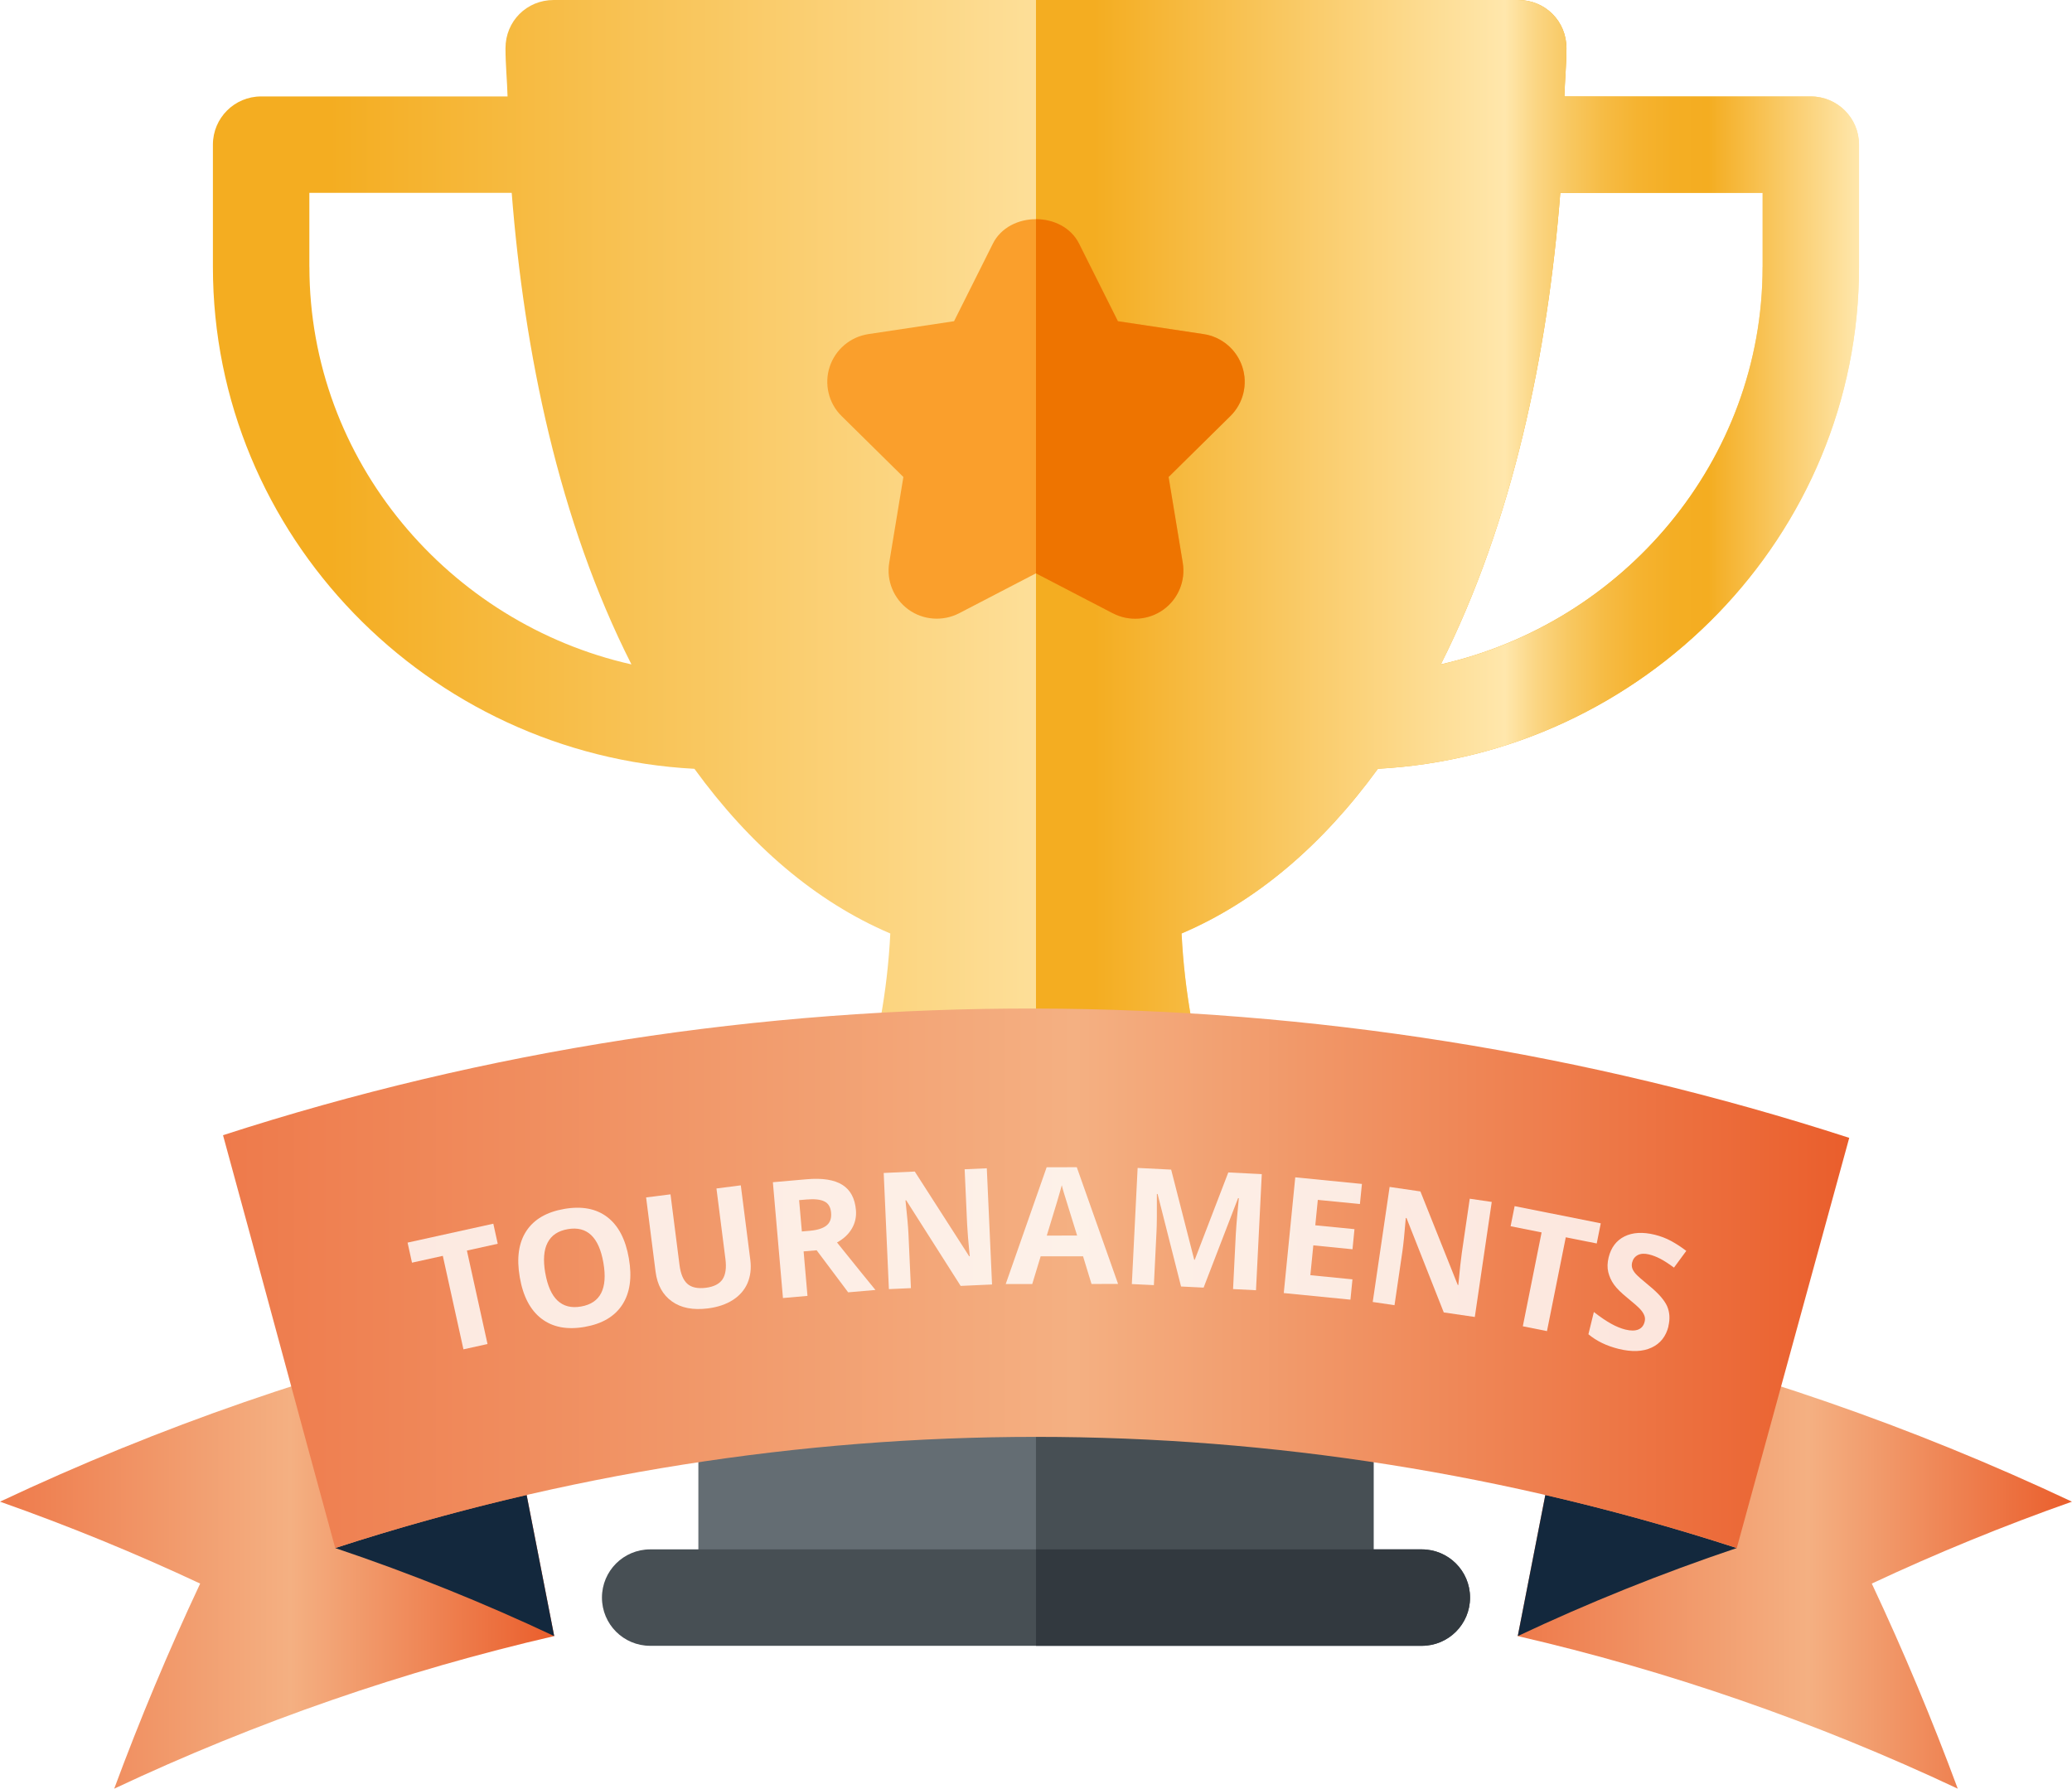
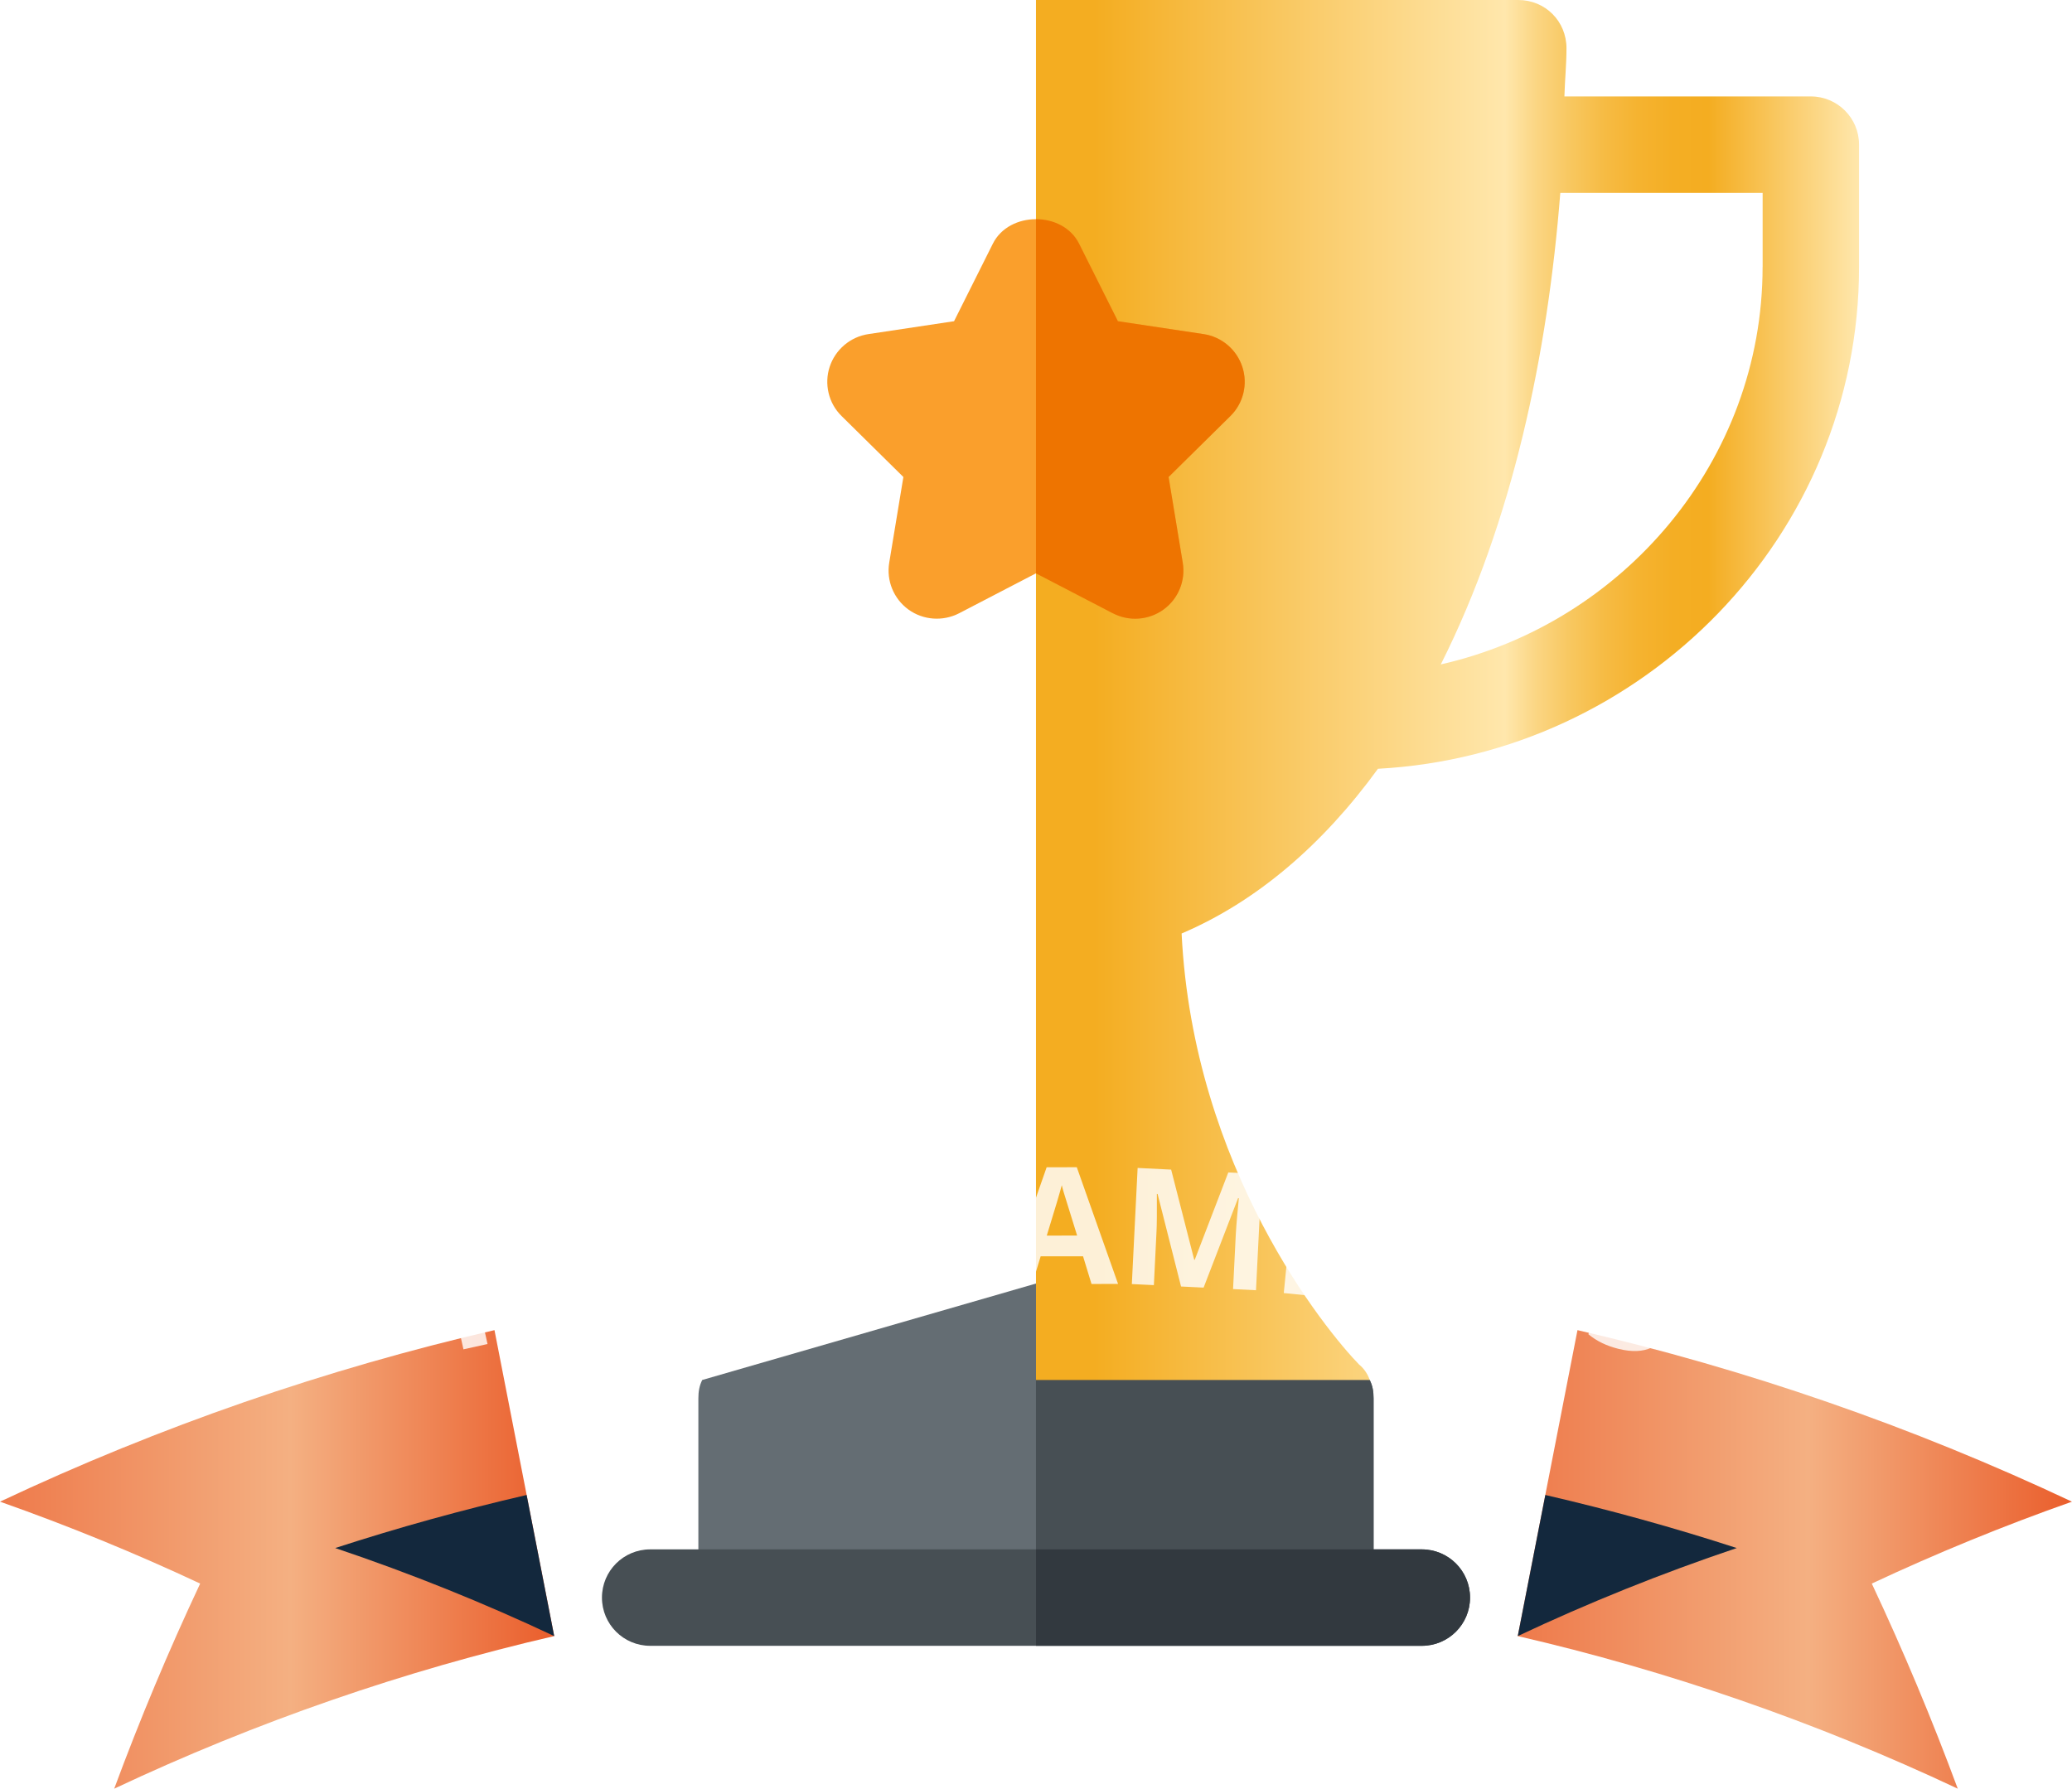
<svg xmlns="http://www.w3.org/2000/svg" xmlns:xlink="http://www.w3.org/1999/xlink" id="Layer_2" viewBox="0 0 48.331 41.731">
  <defs>
    <style>.cls-1{fill:#646d73;}.cls-1,.cls-2,.cls-3,.cls-4,.cls-5,.cls-6,.cls-7,.cls-8,.cls-9,.cls-10,.cls-11,.cls-12{stroke-width:0px;}.cls-2{fill:#fa9f2c;}.cls-3{fill:url(#linear-gradient);}.cls-13{filter:url(#drop-shadow-1);opacity:.82;}.cls-4{fill:url(#linear-gradient-5);}.cls-5{fill:#fff;}.cls-6{fill:url(#linear-gradient-2);}.cls-7{fill:#ee7400;}.cls-8{fill:#13283d;}.cls-9{fill:url(#linear-gradient-3);}.cls-10{fill:#32393f;}.cls-11{fill:#474f54;}.cls-12{fill:url(#linear-gradient-4);}</style>
    <linearGradient id="linear-gradient" x1="4.966" y1="16.098" x2="43.364" y2="16.098" gradientUnits="userSpaceOnUse">
      <stop offset=".071" stop-color="#f4ad21" />
      <stop offset=".57" stop-color="#ffe7ac" />
      <stop offset=".609" stop-color="#fbd582" />
      <stop offset=".65" stop-color="#f8c75f" />
      <stop offset=".691" stop-color="#f6bb44" />
      <stop offset=".732" stop-color="#f5b330" />
      <stop offset=".774" stop-color="#f4ae24" />
      <stop offset=".817" stop-color="#f4ad21" />
      <stop offset="1" stop-color="#ffe7ac" />
    </linearGradient>
    <linearGradient id="linear-gradient-2" x1="24.165" xlink:href="#linear-gradient" />
    <linearGradient id="linear-gradient-3" x1="0" y1="36.382" x2="12.927" y2="36.382" gradientUnits="userSpaceOnUse">
      <stop offset="0" stop-color="#ee7a4b" />
      <stop offset=".524" stop-color="#f4b082" />
      <stop offset="1" stop-color="#ea5e2c" />
    </linearGradient>
    <linearGradient id="linear-gradient-4" x1="35.404" x2="48.331" xlink:href="#linear-gradient-3" />
    <linearGradient id="linear-gradient-5" x1="5.202" y1="29.822" x2="43.135" y2="29.822" xlink:href="#linear-gradient-3" />
    <filter id="drop-shadow-1" filterUnits="userSpaceOnUse">
      <feOffset dx=".372" dy=".372" />
      <feGaussianBlur result="blur" stdDeviation="0" />
      <feFlood flood-color="#000" flood-opacity=".4" />
      <feComposite in2="blur" operator="in" />
      <feComposite in="SourceGraphic" />
    </filter>
  </defs>
  <g id="_ÎÓÈ_1">
    <path class="cls-1" d="m31.95,32.196l-7.785-2.25-7.785,2.25c-.067.135-.09.27-.09.427v4.65h15.749v-4.65c0-.158-.022-.292-.09-.427Z" />
    <path class="cls-11" d="m32.04,37.273v-4.65c0-.158-.022-.292-.09-.427l-7.785-2.25v7.327h7.875Z" />
-     <path class="cls-3" d="m42.239,2.25h-5.748c.01-.38.048-.738.048-1.125,0-.63-.495-1.125-1.125-1.125H12.916c-.63,0-1.125.495-1.125,1.125,0,.387.038.745.048,1.125h-5.748c-.622,0-1.125.503-1.125,1.125v2.85c0,6.281,5.032,11.384,11.232,11.712,1.292,1.779,2.825,3.099,4.569,3.842-.27,5.467-3.397,9.269-4.14,10.057-.113.09-.203.225-.248.36h15.569c-.045-.135-.135-.27-.248-.36-.765-.787-3.87-4.567-4.14-10.057,1.745-.744,3.287-2.064,4.58-3.843,6.195-.334,11.222-5.433,11.222-11.711v-2.85c0-.622-.503-1.125-1.125-1.125h0ZM7.216,6.224v-1.725h4.72c.292,3.718,1.098,7.656,2.793,11.002-4.248-.957-7.512-4.745-7.512-9.278Zm33.898,0c0,4.531-3.262,8.317-7.506,9.276,1.681-3.346,2.492-7.246,2.787-11.001h4.72v1.725Z" />
    <path class="cls-6" d="m42.239,2.25h-5.748c.01-.38.048-.738.048-1.125,0-.63-.495-1.125-1.125-1.125h-11.249v32.196h7.785c-.045-.135-.135-.27-.248-.36-.765-.787-3.87-4.567-4.14-10.057,1.745-.744,3.287-2.064,4.58-3.843,6.195-.334,11.222-5.433,11.222-11.711v-2.85c0-.622-.503-1.125-1.125-1.125h0Zm-1.125,3.975c0,4.531-3.262,8.317-7.506,9.276,1.681-3.346,2.492-7.246,2.787-11.001h4.72v1.725Z" />
    <g id="Trophy">
      <path class="cls-2" d="m25.96,14.309l-1.795-.933-1.795.933c-.376.193-.835.162-1.18-.088-.345-.251-.518-.674-.448-1.094l.33-1.998-1.439-1.42c-.313-.305-.409-.758-.281-1.149.132-.404.481-.701.903-.765l1.999-.301.905-1.809c.382-.762,1.63-.762,2.013,0l.905,1.809,1.999.301c.422.064.771.36.903.765.132.405.024.85-.281,1.149l-1.439,1.42.33,1.998c.07.42-.103.844-.448,1.094-.343.248-.801.285-1.18.088h0Z" />
    </g>
    <path class="cls-7" d="m25.96,14.309c.379.197.837.16,1.18-.088.345-.251.518-.674.448-1.094l-.33-1.998,1.439-1.42c.305-.299.413-.744.281-1.149-.132-.404-.481-.701-.903-.765l-1.999-.301-.905-1.809c-.191-.381-.599-.572-1.006-.572v8.264l1.795.933Z" />
    <path class="cls-11" d="m33.165,38.398H15.166c-.622,0-1.125-.503-1.125-1.125s.503-1.125,1.125-1.125h17.999c.622,0,1.125.503,1.125,1.125s-.503,1.125-1.125,1.125Z" />
    <path class="cls-10" d="m33.165,36.148h-8.999v2.25h8.999c.622,0,1.125-.503,1.125-1.125s-.503-1.125-1.125-1.125Z" />
    <path class="cls-9" d="m2.664,41.731c3.33-1.568,6.769-2.753,10.263-3.56-.465-2.379-.928-4.759-1.393-7.138-3.927.906-7.792,2.239-11.534,4.002,1.611.568,3.167,1.207,4.669,1.911-.744,1.583-1.411,3.181-2.005,4.785Z" />
    <path class="cls-8" d="m12.284,34.879c.215,1.097.428,2.195.643,3.292-1.633-.77-3.338-1.459-5.108-2.054,1.476-.48,2.965-.891,4.465-1.238Z" />
    <path class="cls-12" d="m45.666,41.731c-3.33-1.568-6.769-2.753-10.263-3.56.465-2.379.928-4.759,1.393-7.138,3.927.906,7.792,2.239,11.534,4.002-1.611.568-3.167,1.207-4.669,1.911.744,1.583,1.411,3.181,2.005,4.785Z" />
    <path class="cls-8" d="m36.046,34.879c-.215,1.097-.428,2.195-.643,3.292,1.633-.77,3.338-1.459,5.108-2.054-1.476-.48-2.965-.891-4.465-1.238Z" />
-     <path class="cls-4" d="m5.202,26.485c.827,3.019,1.79,6.612,2.617,9.631,10.663-3.457,22.03-3.457,32.693,0,.827-3.019,1.794-6.551,2.623-9.569-12.283-3.982-25.65-4.043-37.933-.062Z" />
    <g class="cls-13">
      <path class="cls-5" d="m11,30.985l-.562.124-.481-2.181-.719.159-.103-.468,2-.441.103.468-.719.159.481,2.181Z" />
      <path class="cls-5" d="m14.297,28.989c.077.442.026.801-.152,1.077-.178.276-.472.449-.882.52-.409.071-.744.007-1.005-.193s-.43-.522-.506-.967c-.077-.445-.026-.804.153-1.077.179-.273.474-.445.885-.516.41-.071.745-.007,1.004.191s.426.519.503.963Zm-1.95.338c.052.299.147.514.286.645.14.131.322.178.548.138.452-.078.626-.418.522-1.019-.104-.602-.382-.864-.831-.786-.226.039-.383.144-.471.316-.089.171-.106.407-.055.705Z" />
      <path class="cls-5" d="m16.908,27.284l.222,1.741c.025.199.003.379-.066.54-.07.161-.185.292-.342.393-.158.101-.352.167-.581.196-.347.044-.627-.01-.841-.164-.214-.153-.34-.383-.38-.691l-.221-1.734.569-.072.21,1.647c.026.207.087.354.183.44s.24.117.433.093c.186-.024.315-.09.388-.198.071-.108.094-.267.067-.475l-.209-1.644.568-.073Z" />
      <path class="cls-5" d="m18.373,28.825l.09,1.037-.572.05-.235-2.702.787-.069c.367-.032.644.011.833.13.188.118.293.314.317.586.014.159-.018.304-.095.435-.077.132-.192.239-.346.324.459.572.758.941.896,1.108l-.636.055-.735-.981-.305.026Zm-.041-.466l.185-.016c.181-.016.311-.058.393-.126s.116-.167.104-.296c-.011-.128-.062-.216-.155-.262-.093-.047-.231-.062-.417-.046l-.174.015.064.73Z" />
      <path class="cls-5" d="m22.767,29.596l-.731.033-1.27-1.997-.017.001c.039.361.062.619.069.773l.058,1.275-.514.023-.121-2.71.725-.033,1.269,1.977.013-.001c-.034-.352-.055-.6-.061-.746l-.058-1.283.517-.023.122,2.71Z" />
      <path class="cls-5" d="m25.088,29.583l-.197-.645-.989.001-.196.646-.619.001.955-2.725.703-.001.963,2.723-.619.001Zm-.335-1.128c-.183-.585-.285-.916-.308-.993-.023-.077-.04-.137-.05-.182-.041.158-.157.55-.35,1.175l.707-.001Z" />
      <path class="cls-5" d="m27.177,29.643l-.547-2.158-.017-.001c.002.434,0,.723-.008.867l-.062,1.26-.514-.025.135-2.709.782.039.538,2.103.012.001.783-2.038.781.039-.135,2.709-.535-.027.064-1.282c.003-.06.008-.13.014-.209s.024-.289.057-.629l-.018-.001-.804,2.087-.526-.026Z" />
      <path class="cls-5" d="m31.128,29.95l-1.555-.154.268-2.7,1.555.154-.047.469-.982-.097-.059.593.914.09-.046.469-.914-.091-.069.696.982.097-.047.473Z" />
-       <path class="cls-5" d="m34.029,30.354l-.724-.106-.869-2.202-.017-.002c-.029.362-.056.62-.078.772l-.185,1.263-.508-.075.394-2.684.718.105.871,2.182.013.002c.033-.351.06-.599.081-.744l.186-1.27.513.075-.395,2.684Z" />
      <path class="cls-5" d="m35.713,30.684l-.564-.113.438-2.19-.723-.144.094-.469,2.009.401-.094.47-.722-.144-.439,2.191Z" />
      <path class="cls-5" d="m38.547,30.57c-.059.238-.19.404-.396.499-.204.095-.459.105-.765.03-.281-.069-.517-.183-.707-.342l.127-.519c.159.123.296.216.411.278.114.063.224.107.325.132.123.03.223.03.3-.001s.127-.092.149-.185c.013-.052.01-.101-.01-.148-.019-.047-.052-.097-.099-.147s-.145-.138-.298-.262c-.142-.115-.245-.217-.309-.307-.064-.089-.107-.186-.133-.29-.025-.104-.022-.218.008-.342.057-.233.181-.397.372-.492.19-.094.425-.107.704-.039.137.034.264.082.38.145s.235.14.356.232l-.287.39c-.126-.092-.232-.161-.319-.206-.086-.045-.174-.079-.263-.101-.105-.026-.192-.021-.261.014-.069.036-.113.093-.133.172-.012.049-.011.095.003.137.014.043.042.087.083.133s.144.137.309.272c.218.178.357.338.42.478.061.141.072.297.03.469Z" />
    </g>
  </g>
</svg>